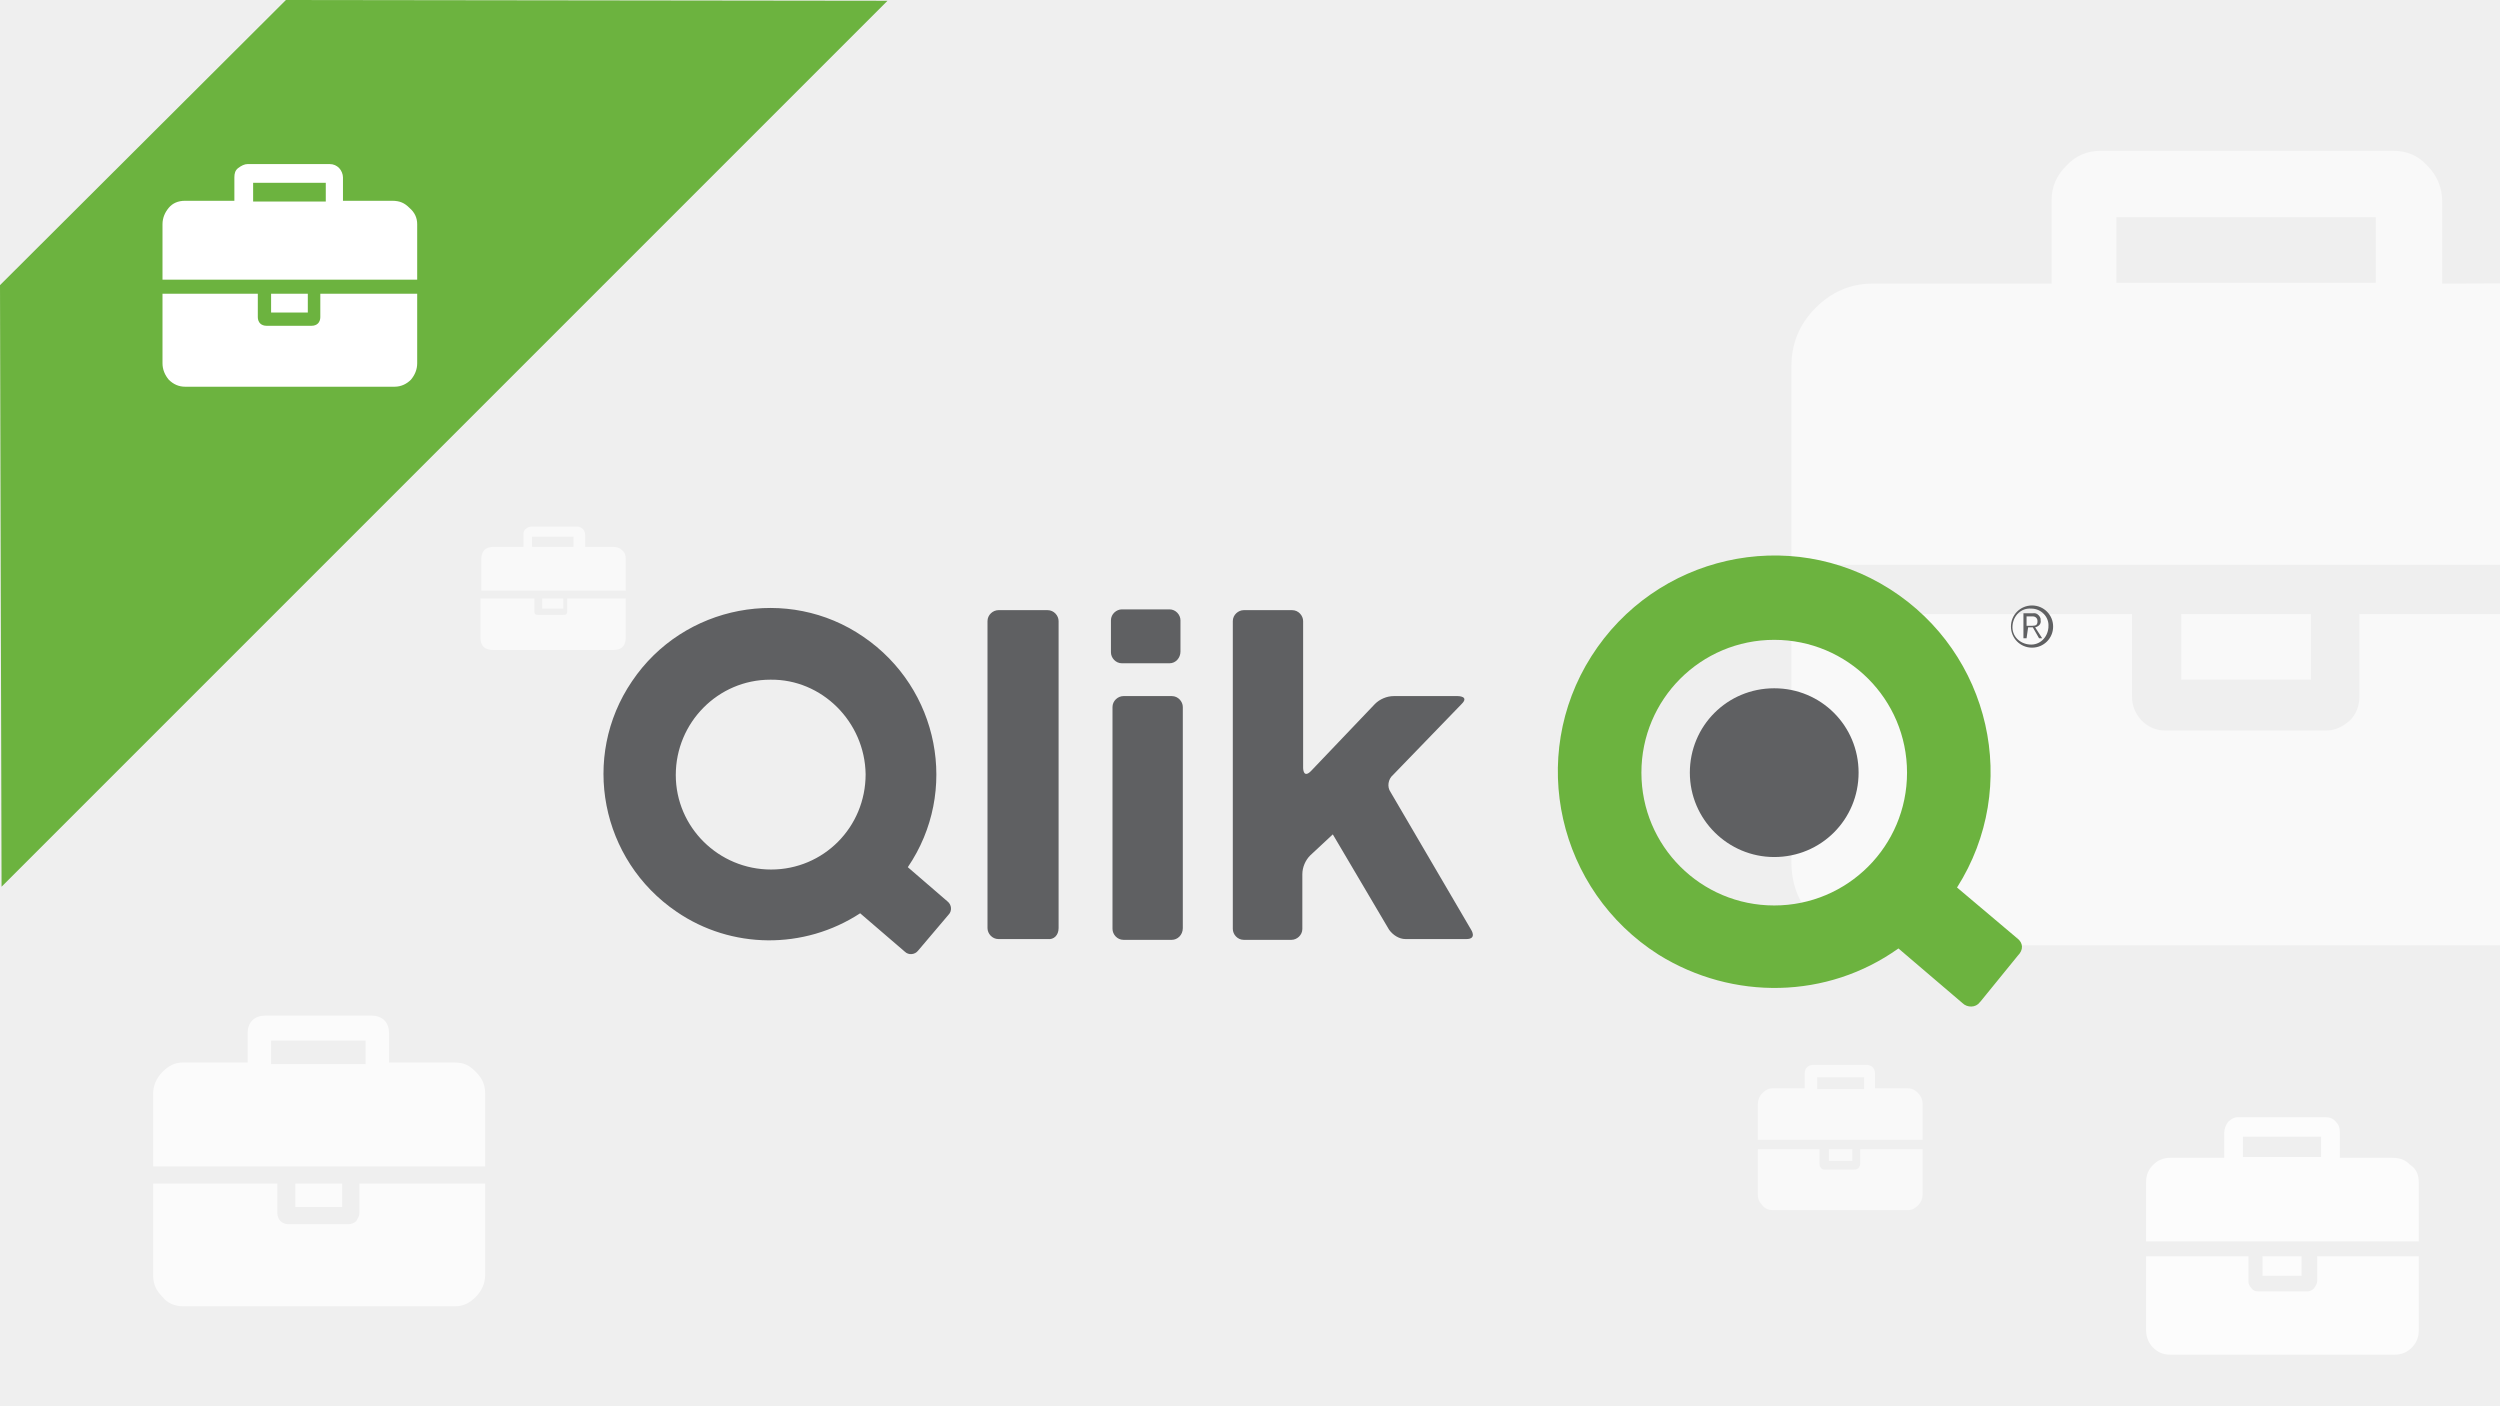
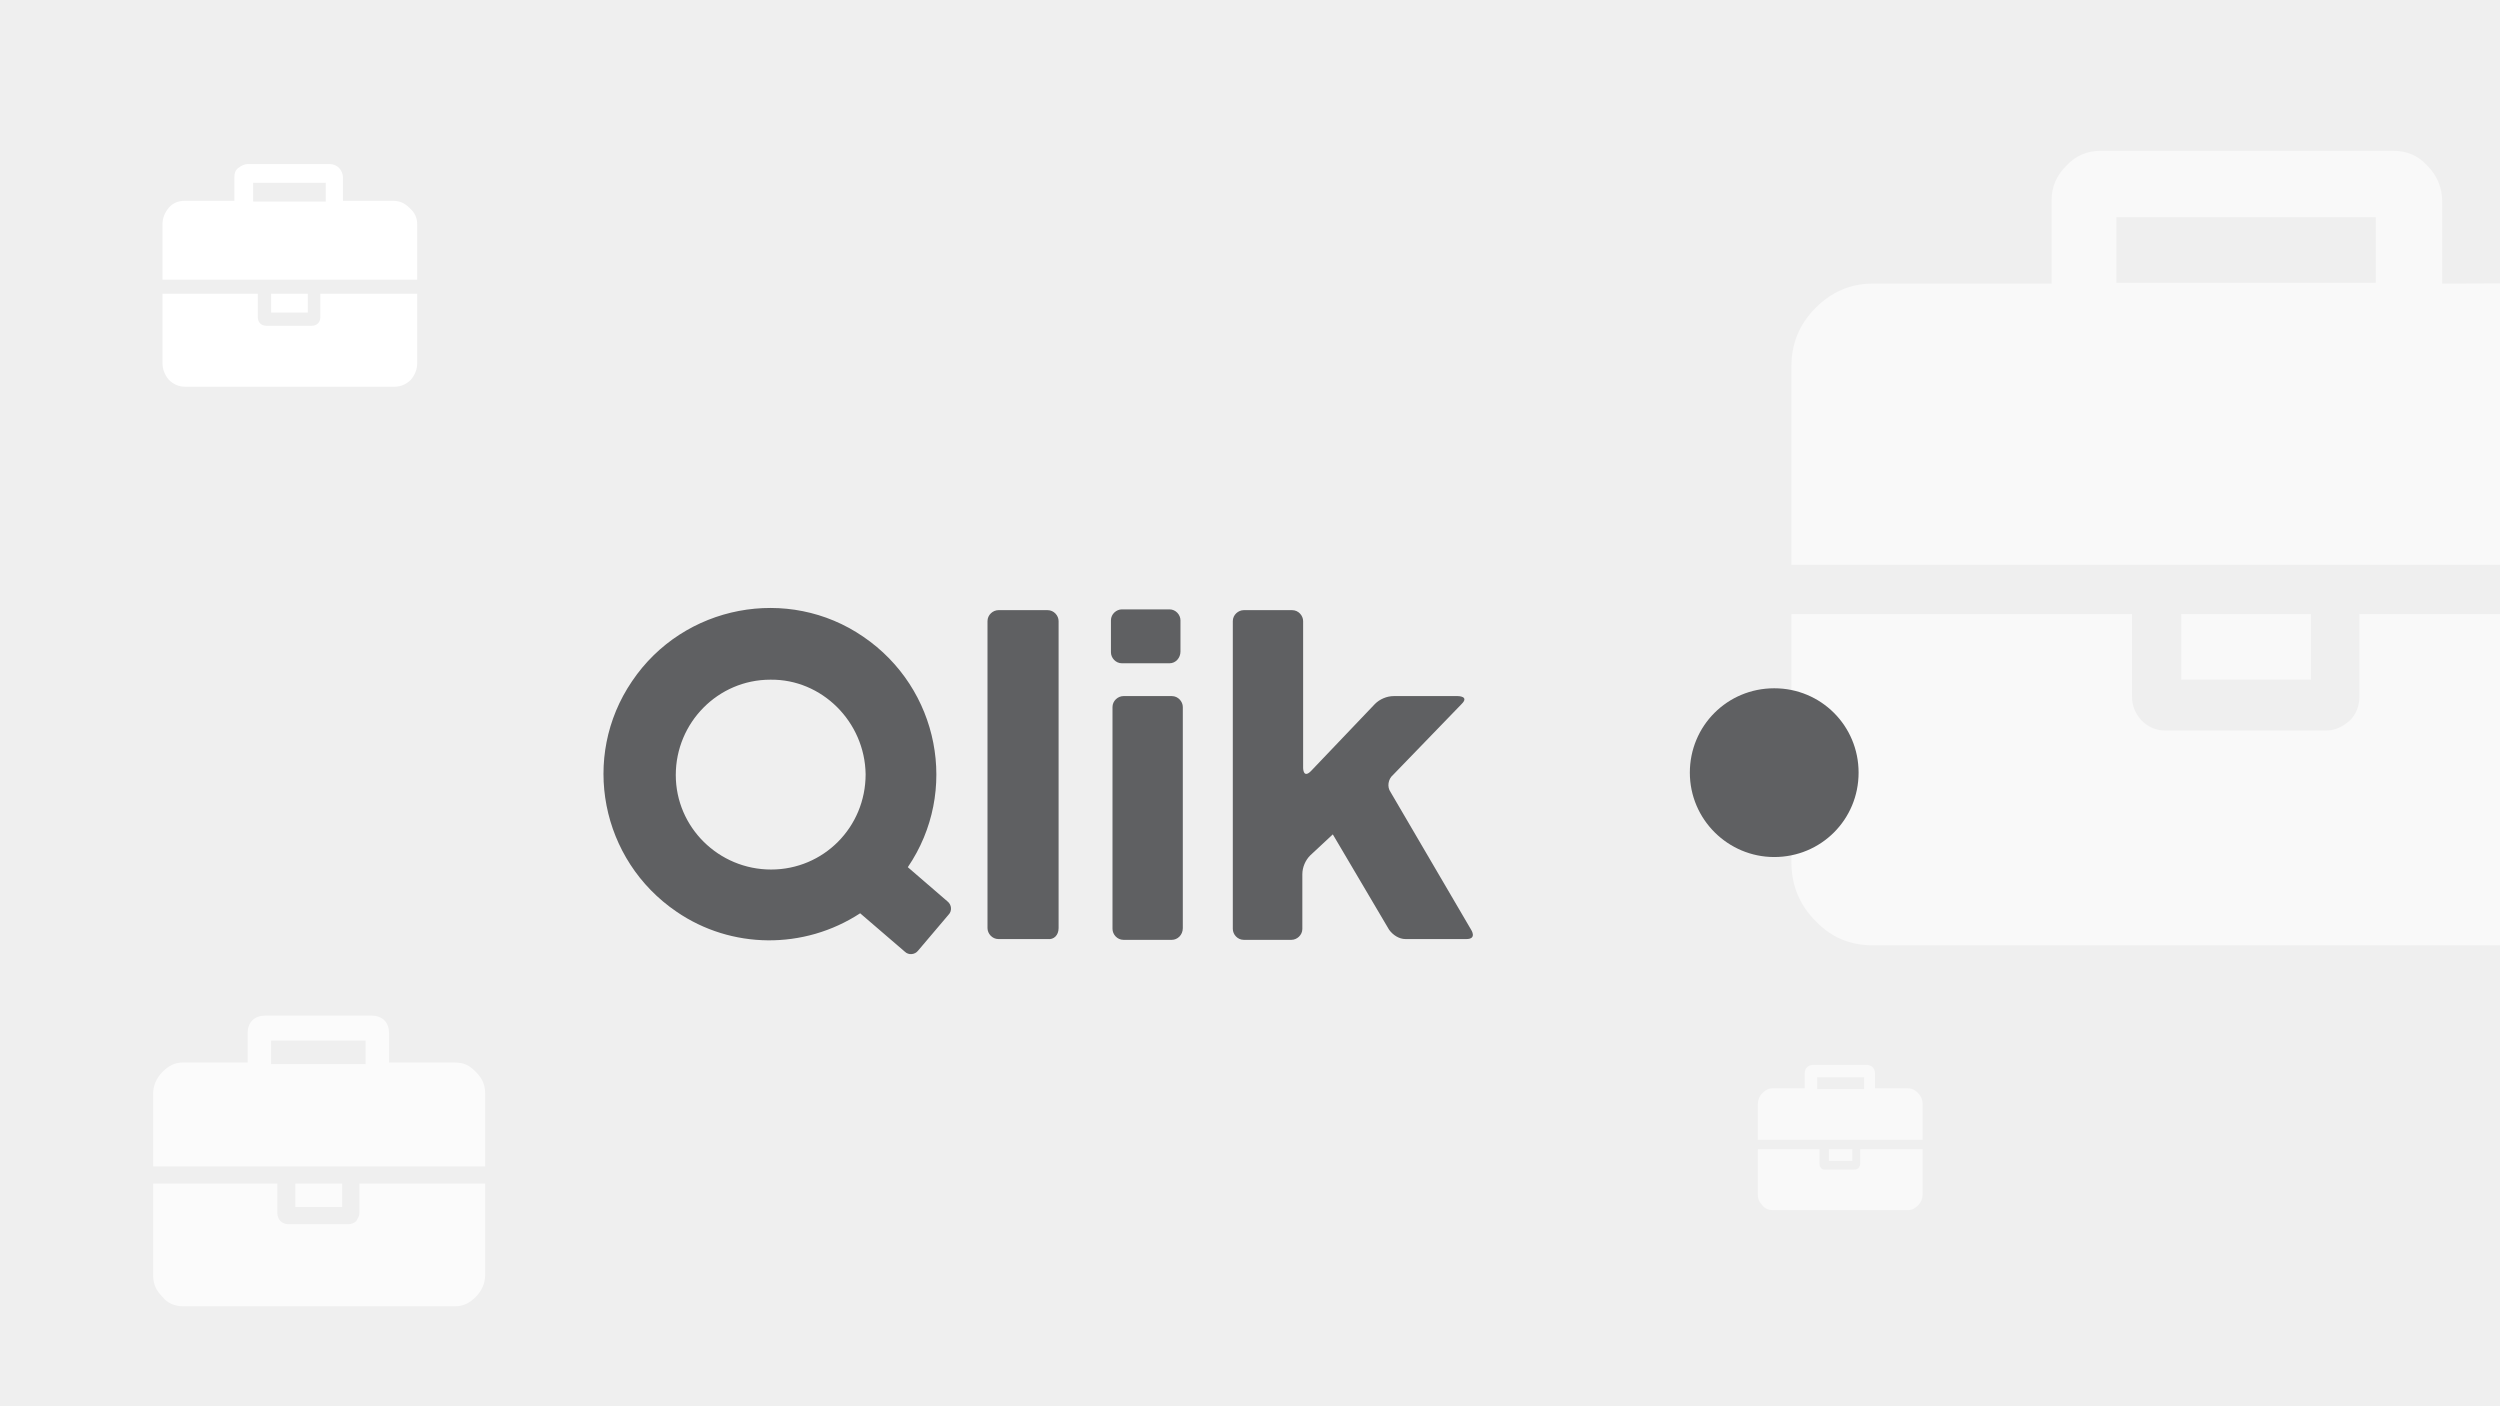
<svg xmlns="http://www.w3.org/2000/svg" version="1.1" id="Слой_1" x="0px" y="0px" width="320px" height="180px" viewBox="0 0 320 180" xml:space="preserve">
  <g>
    <rect fill="#EFEFEF" width="320.3" height="180" />
  </g>
  <g opacity="0.6">
    <path fill="#FFFFFF" d="M270.9,36.2h33.2v-8.4h-33.2V36.2z M345.6,78.6v31.8c0,2.9-1,5.4-3.1,7.5c-2,2-4.4,3.1-7.3,3.1h-95.5   c-2.9,0-5.3-1-7.3-3.1c-2-2-3.1-4.5-3.1-7.5V78.6h43.6v10.6c0,1.1,0.4,2.1,1.2,3c0.8,0.8,1.8,1.3,3,1.3h20.7c1.1,0,2.1-0.5,3-1.3   c0.8-0.8,1.2-1.9,1.2-3V78.6H345.6z M295.8,78.6V87h-16.6v-8.4H295.8z M345.6,46.9v25.4H229.3V46.9c0-2.9,1-5.4,3.1-7.5   c2-2,4.4-3.1,7.3-3.1h22.9V25.7c0-1.8,0.6-3.2,1.9-4.5c1.2-1.3,2.7-1.9,4.4-1.9h37.4c1.8,0,3.2,0.6,4.4,1.9   c1.2,1.2,1.9,2.8,1.9,4.5v10.6c0,0,18.7-0.1,22.4,0c3.7,0.1,5.7,1,7.8,3.1C344.5,41.4,345.6,43.9,345.6,46.9z" />
  </g>
  <g opacity="0.8">
-     <path fill="#FFFFFF" d="M287.1,148.1h10v-2.6h-10V148.1z M309.6,160.8v9.5c0,0.9-0.3,1.6-0.9,2.2c-0.6,0.6-1.3,0.9-2.2,0.9h-28.7   c-0.9,0-1.6-0.3-2.2-0.9c-0.6-0.6-0.9-1.4-0.9-2.2v-9.5h13.1v3.2c0,0.3,0.1,0.6,0.4,0.9c0.2,0.3,0.5,0.4,0.9,0.4h6.2   c0.3,0,0.6-0.1,0.9-0.4c0.2-0.3,0.4-0.6,0.4-0.9v-3.2H309.6z M294.6,160.8v2.5h-5v-2.5H294.6z M309.6,151.3v7.6h-34.9v-7.6   c0-0.9,0.3-1.6,0.9-2.2c0.6-0.6,1.3-0.9,2.2-0.9h6.9V145c0-0.5,0.2-1,0.5-1.4c0.4-0.4,0.8-0.6,1.3-0.6h11.2c0.5,0,1,0.2,1.3,0.6   c0.4,0.4,0.5,0.8,0.5,1.4v3.2c0,0,5.6,0,6.7,0s1.7,0.3,2.3,0.9C309.3,149.6,309.6,150.4,309.6,151.3z" />
-   </g>
+     </g>
  <g opacity="0.6">
    <path fill="#FFFFFF" d="M232.6,139.4h6v-1.5h-6V139.4z M246.1,147.1v5.8c0,0.5-0.2,1-0.6,1.4c-0.4,0.4-0.8,0.6-1.3,0.6h-17.3   c-0.5,0-1-0.2-1.3-0.6c-0.4-0.4-0.6-0.8-0.6-1.4v-5.8h7.9v1.9c0,0.2,0.1,0.4,0.2,0.5c0.1,0.2,0.3,0.2,0.5,0.2h3.8   c0.2,0,0.4-0.1,0.5-0.2c0.1-0.2,0.2-0.3,0.2-0.5v-1.9H246.1z M237.1,147.1v1.5h-3v-1.5H237.1z M246.1,141.3v4.6H225v-4.6   c0-0.5,0.2-1,0.6-1.4c0.4-0.4,0.8-0.6,1.3-0.6h4.1v-1.9c0-0.3,0.1-0.6,0.3-0.8s0.5-0.3,0.8-0.3h6.8c0.3,0,0.6,0.1,0.8,0.3   s0.3,0.5,0.3,0.8v1.9c0,0,3.4,0,4.1,0c0.7,0,1,0.2,1.4,0.6C245.9,140.3,246.1,140.8,246.1,141.3z" />
  </g>
  <g opacity="0.6">
-     <path fill="#FFFFFF" d="M68.1,70h5.3v-1.3h-5.3V70z M80.1,76.6v5c0,0.4-0.1,0.9-0.4,1.2c-0.3,0.3-0.7,0.4-1.2,0.4H63.1   c-0.4,0-0.9-0.1-1.2-0.4s-0.4-0.7-0.4-1.2v-5h6.9v1.6c0,0.1,0,0.3,0.1,0.4s0.3,0.1,0.4,0.1h3.2c0.1,0,0.3,0,0.4-0.1   s0.1-0.3,0.1-0.4v-1.6C72.9,76.6,80.1,76.6,80.1,76.6z M72.1,76.6v1.3h-2.7v-1.3C69.5,76.6,72.1,76.6,72.1,76.6z M80.1,71.6v4H61.6   v-4c0-0.4,0.1-0.9,0.4-1.2c0.3-0.3,0.7-0.4,1.2-0.4H67v-1.6c0-0.3,0.1-0.6,0.3-0.7c0.1-0.1,0.4-0.3,0.7-0.3h5.9   c0.3,0,0.4,0.1,0.7,0.3c0.1,0.1,0.3,0.4,0.3,0.7V70c0,0,3,0,3.5,0s0.9,0.1,1.2,0.4C80,70.7,80.1,71.1,80.1,71.6z" />
-   </g>
+     </g>
  <g opacity="0.75">
    <path fill="#FFFFFF" d="M34.7,136.2h12.1v-3H34.7V136.2z M62.1,151.5v11.7c0,1-0.4,2-1.2,2.8s-1.6,1.2-2.6,1.2H23.4   c-1,0-2-0.4-2.6-1.2c-0.8-0.8-1.2-1.6-1.2-2.8v-11.7h15.9v3.8c0,0.4,0.2,0.8,0.4,1s0.6,0.4,1,0.4h7.7c0.4,0,0.8-0.2,1-0.4   c0.2-0.4,0.4-0.6,0.4-1v-3.8H62.1z M43.8,151.5v3h-6v-3H43.8z M62.1,140v9.3H19.6V140c0-1,0.4-2,1.2-2.8c0.8-0.8,1.6-1.2,2.6-1.2   h8.3v-3.8c0-0.6,0.2-1.2,0.6-1.6c0.4-0.4,1-0.6,1.6-0.6h13.7c0.6,0,1.2,0.2,1.6,0.6c0.4,0.4,0.6,1,0.6,1.6v3.8c0,0,6.8,0,8.3,0   c1.4,0,2,0.4,2.8,1.2C61.7,138,62.1,138.8,62.1,140z" />
  </g>
  <g>
-     <path fill="#6CB33F" d="M36.6,0L0,36.5l0.2,77L113.6,0.1L36.6,0z" />
-   </g>
+     </g>
  <g>
    <path fill="#FFFFFF" d="M32.4,25.8h9.3v-2.4h-9.3V25.8z M53.4,37.6v8.9c0,0.8-0.3,1.5-0.8,2.1c-0.5,0.5-1.2,0.9-2.1,0.9H23.7   c-0.8,0-1.5-0.3-2.1-0.9c-0.5-0.6-0.8-1.3-0.8-2.1v-8.9H33v3c0,0.3,0.1,0.6,0.3,0.8s0.5,0.3,0.8,0.3h5.8c0.3,0,0.6-0.1,0.8-0.3   s0.3-0.5,0.3-0.8v-3H53.4z M39.4,37.6V40h-4.7v-2.4H39.4z M53.4,28.7v7.1H20.8v-7.1c0-0.8,0.3-1.5,0.8-2.1s1.2-0.9,2.1-0.9H30v-3   c0-0.5,0.1-0.9,0.5-1.2s0.8-0.5,1.2-0.5h10.5c0.5,0,0.9,0.2,1.2,0.5s0.5,0.8,0.5,1.2v3c0,0,5.3,0,6.3,0s1.6,0.3,2.2,0.9   C53.1,27.2,53.4,27.9,53.4,28.7z" />
  </g>
  <g>
    <path fill="#5F6062" d="M178,101.4c-0.5-0.7-0.3-1.7,0.3-2.2l8.8-9.1c1-1-0.5-1-0.5-1h-8.2c-0.9,0-1.8,0.4-2.4,1l-8.2,8.6   c-1,1-1-0.4-1-0.4V79.5c0-0.7-0.6-1.4-1.4-1.4l0,0h-6.2c-0.7,0-1.4,0.6-1.4,1.4l0,0v39.4c0,0.7,0.6,1.4,1.4,1.4l0,0h6.1   c0.7,0,1.4-0.6,1.4-1.4l0,0v-7c0-0.9,0.4-1.8,1-2.4l2.9-2.7l7.2,12.2c0.5,0.7,1.3,1.2,2.1,1.2h7.8c1.4,0,0.6-1.2,0.6-1.2L178,101.4   L178,101.4z M151.4,118.8V90.5c0-0.7-0.6-1.4-1.4-1.4l0,0h-6.2c-0.7,0-1.4,0.6-1.4,1.4l0,0v28.4c0,0.7,0.6,1.4,1.4,1.4l0,0h6.2   C150.7,120.3,151.4,119.7,151.4,118.8L151.4,118.8L151.4,118.8z M151.1,83.4v-4c0-0.7-0.6-1.4-1.4-1.4l0,0h-6.1   c-0.7,0-1.4,0.6-1.4,1.4l0,0v4.1c0,0.7,0.6,1.4,1.4,1.4l0,0h6.1C150.5,84.9,151.1,84.2,151.1,83.4   C151.1,83.5,151.1,83.5,151.1,83.4L151.1,83.4L151.1,83.4z M135.5,118.8V79.5c0-0.7-0.6-1.4-1.4-1.4l0,0h-6.3   c-0.7,0-1.4,0.6-1.4,1.4l0,0v39.3c0,0.7,0.6,1.4,1.4,1.4l0,0h6.3C134.9,120.3,135.5,119.7,135.5,118.8L135.5,118.8L135.5,118.8z    M121.4,117.1c0.5-0.5,0.4-1.3-0.1-1.7l0,0l-5.1-4.4c6.6-9.7,4-22.9-5.7-29.5c-9.6-6.6-23-4.1-29.6,5.7c-6.6,9.7-4,22.9,5.7,29.5   c7,4.8,16.3,4.9,23.5,0.2l5.7,4.9c0.5,0.5,1.3,0.4,1.7-0.1l0,0L121.4,117.1L121.4,117.1z M110.8,99.1c0,6.8-5.4,12.2-12.1,12.2   s-12.2-5.4-12.2-12.1s5.4-12.2,12.1-12.2C105.2,86.9,110.7,92.4,110.8,99.1L110.8,99.1L110.8,99.1z" />
-     <path fill="#6CB33F" d="M258.2,120.1l-7.7-6.5c8.2-12.9,4.3-30-8.6-38.2c-12.9-8.2-30-4.3-38.2,8.6s-4.3,30,8.6,38.2   c9.5,5.9,21.6,5.7,30.7-0.8l8.2,7c0.6,0.6,1.7,0.6,2.2-0.1c0,0,0,0,0.1-0.1l4.8-5.9C259,121.6,259,120.7,258.2,120.1   C258.3,120,258.2,120,258.2,120.1L258.2,120.1L258.2,120.1z M244.1,98.9c0,9.4-7.6,17-17,17c-9.4,0-17-7.6-17-17s7.6-17,17-17l0,0   C236.5,81.9,244.1,89.5,244.1,98.9L244.1,98.9z" />
    <path fill="#5F6062" d="M216.3,98.9c0-6,4.8-10.8,10.8-10.8c6,0,10.8,4.8,10.8,10.8c0,6-4.8,10.8-10.8,10.8l0,0   C221.2,109.7,216.3,104.9,216.3,98.9L216.3,98.9z" />
-     <path fill="#5F6062" d="M257.4,80.2c0-1.5,1.2-2.7,2.7-2.7s2.7,1.2,2.7,2.7c0,1.5-1.2,2.7-2.7,2.7l0,0   C258.6,82.9,257.4,81.7,257.4,80.2z M260,77.9c-1.3-0.1-2.3,0.9-2.4,2.2s0.9,2.3,2.2,2.4c1.3,0.1,2.3-0.9,2.4-2.2v-0.1   C262.3,79,261.3,77.9,260,77.9C260.1,77.9,260.1,77.9,260,77.9L260,77.9z M259.4,81.7h-0.4v-3.2h1.2c0.5-0.1,0.9,0.3,1,0.7   c0,0.1,0,0.1,0,0.2c0.1,0.5-0.3,0.8-0.7,0.9l0,0l0.9,1.4H261l-0.8-1.4h-0.6L259.4,81.7L259.4,81.7z M259.4,80.1h0.7   c0.5,0,0.7-0.1,0.7-0.6c0-0.4-0.3-0.6-0.6-0.6h-0.1h-0.7V80.1L259.4,80.1z" />
  </g>
</svg>